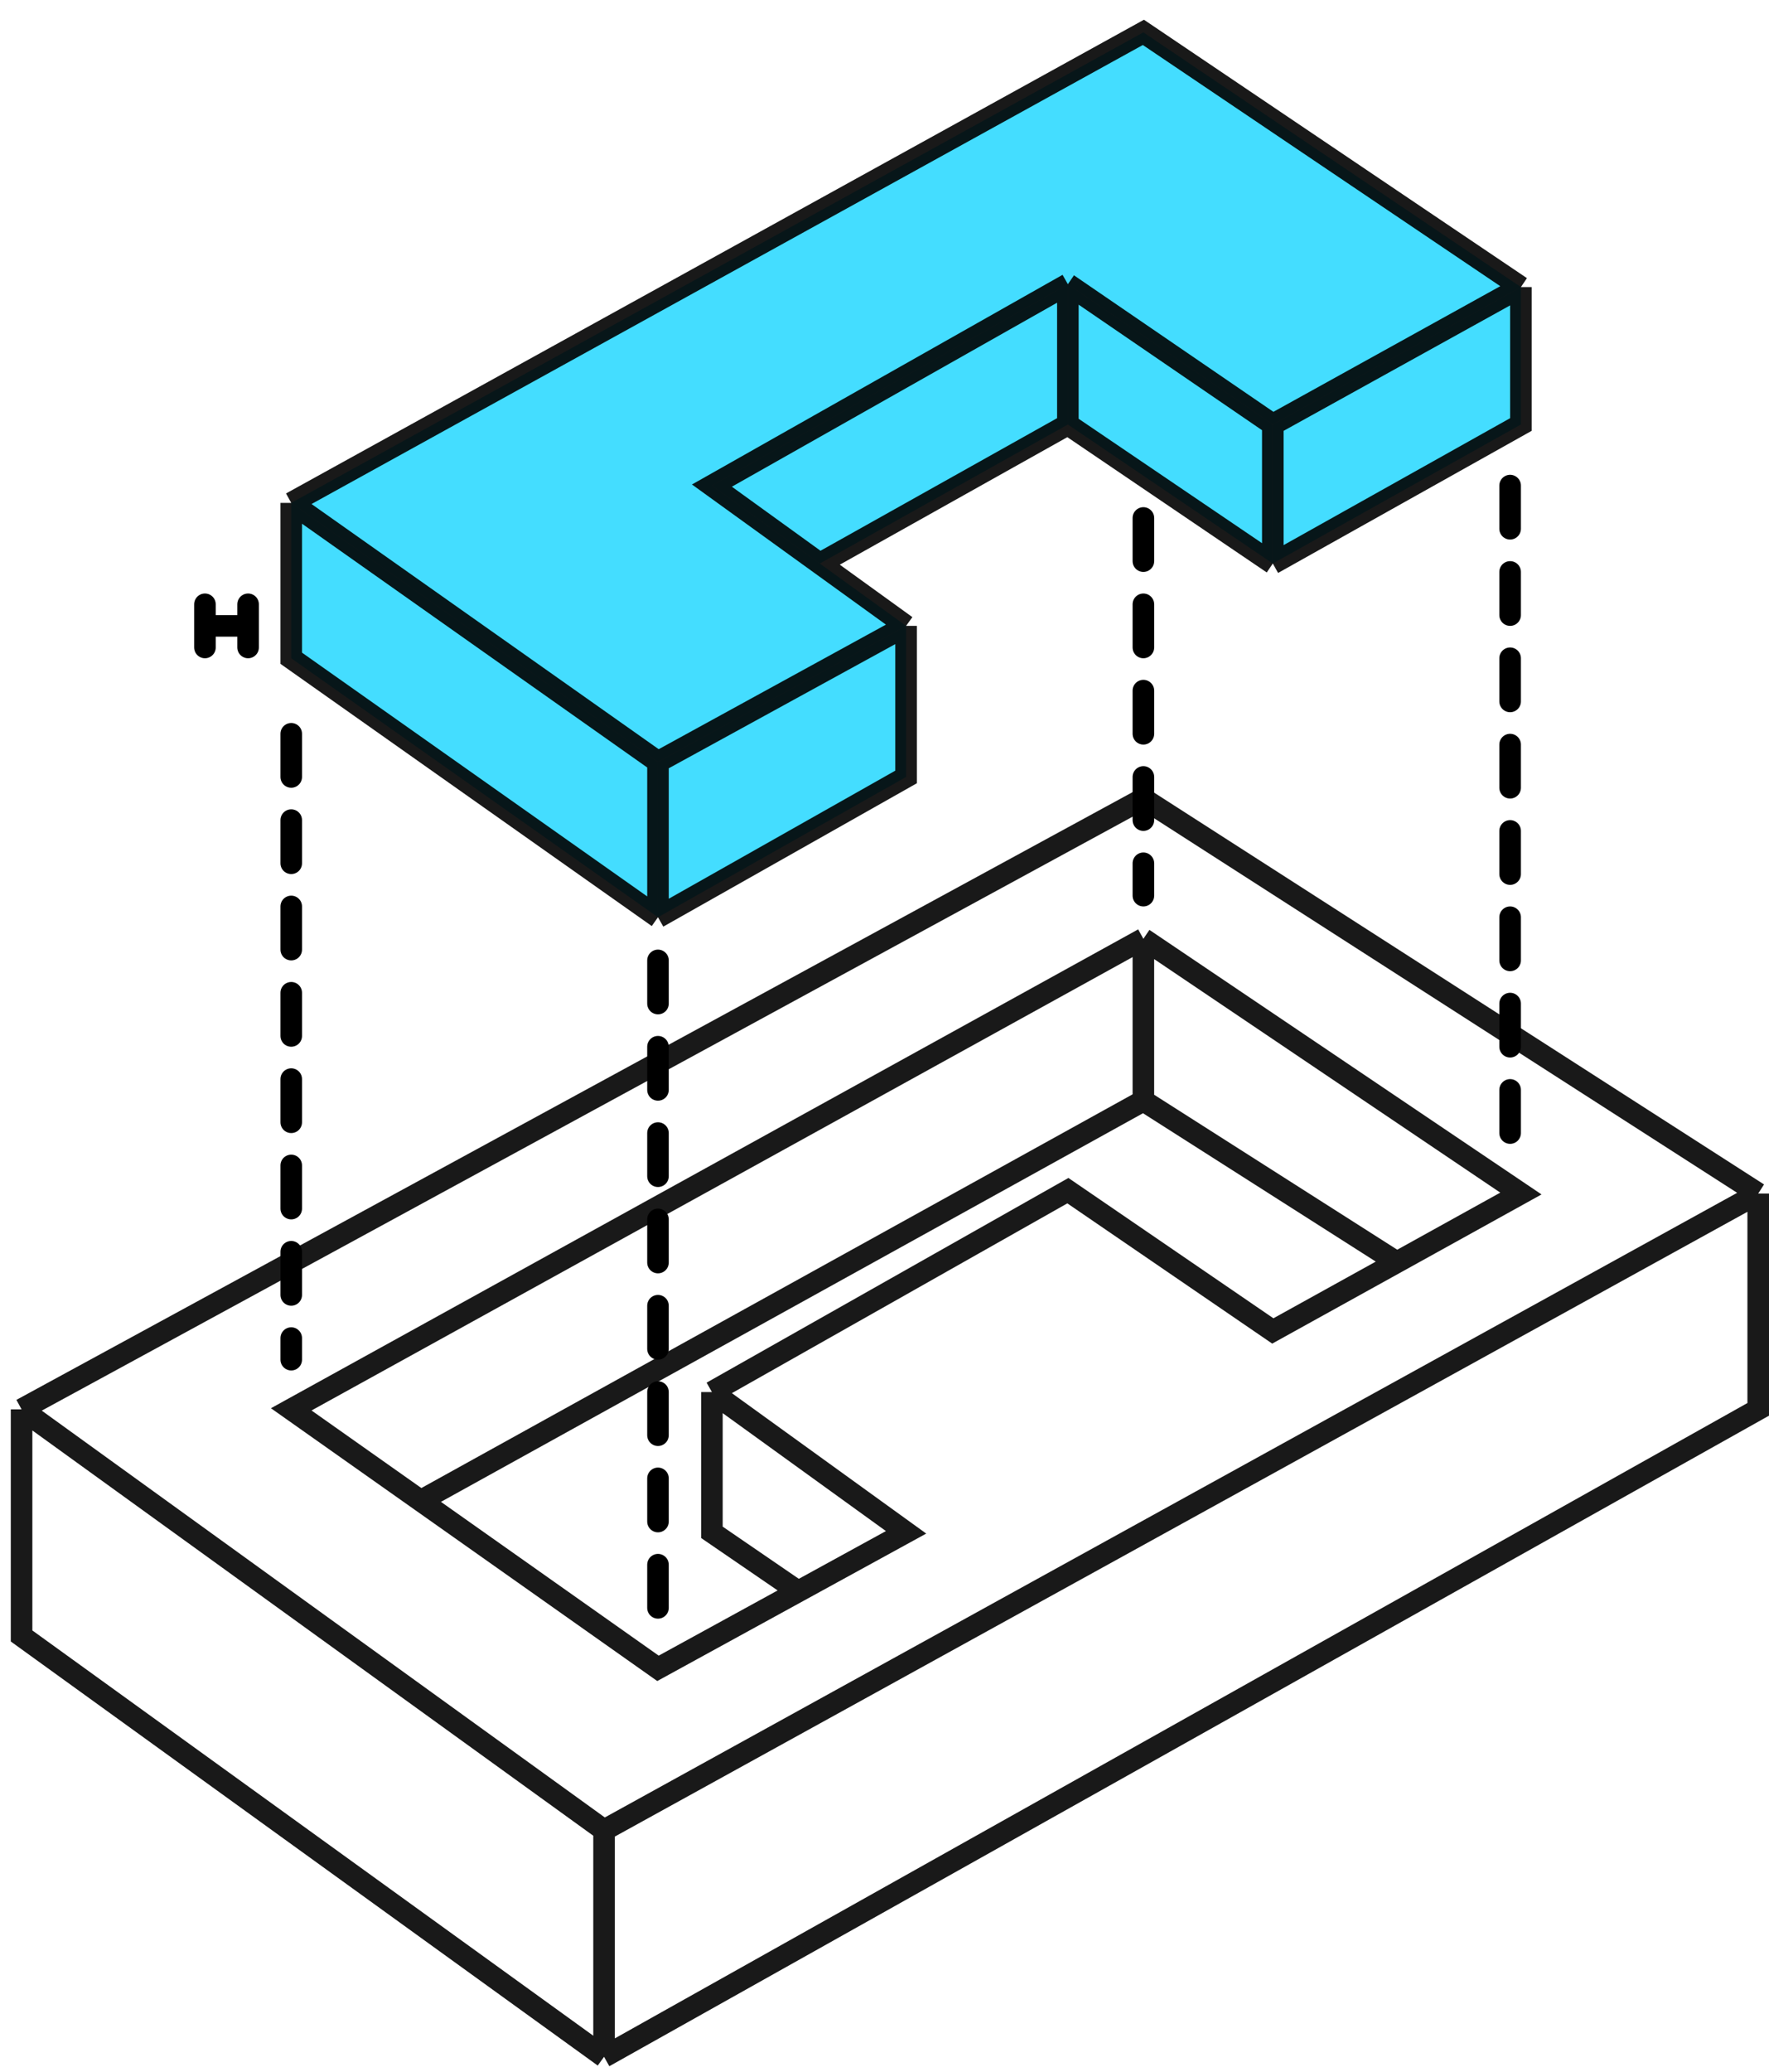
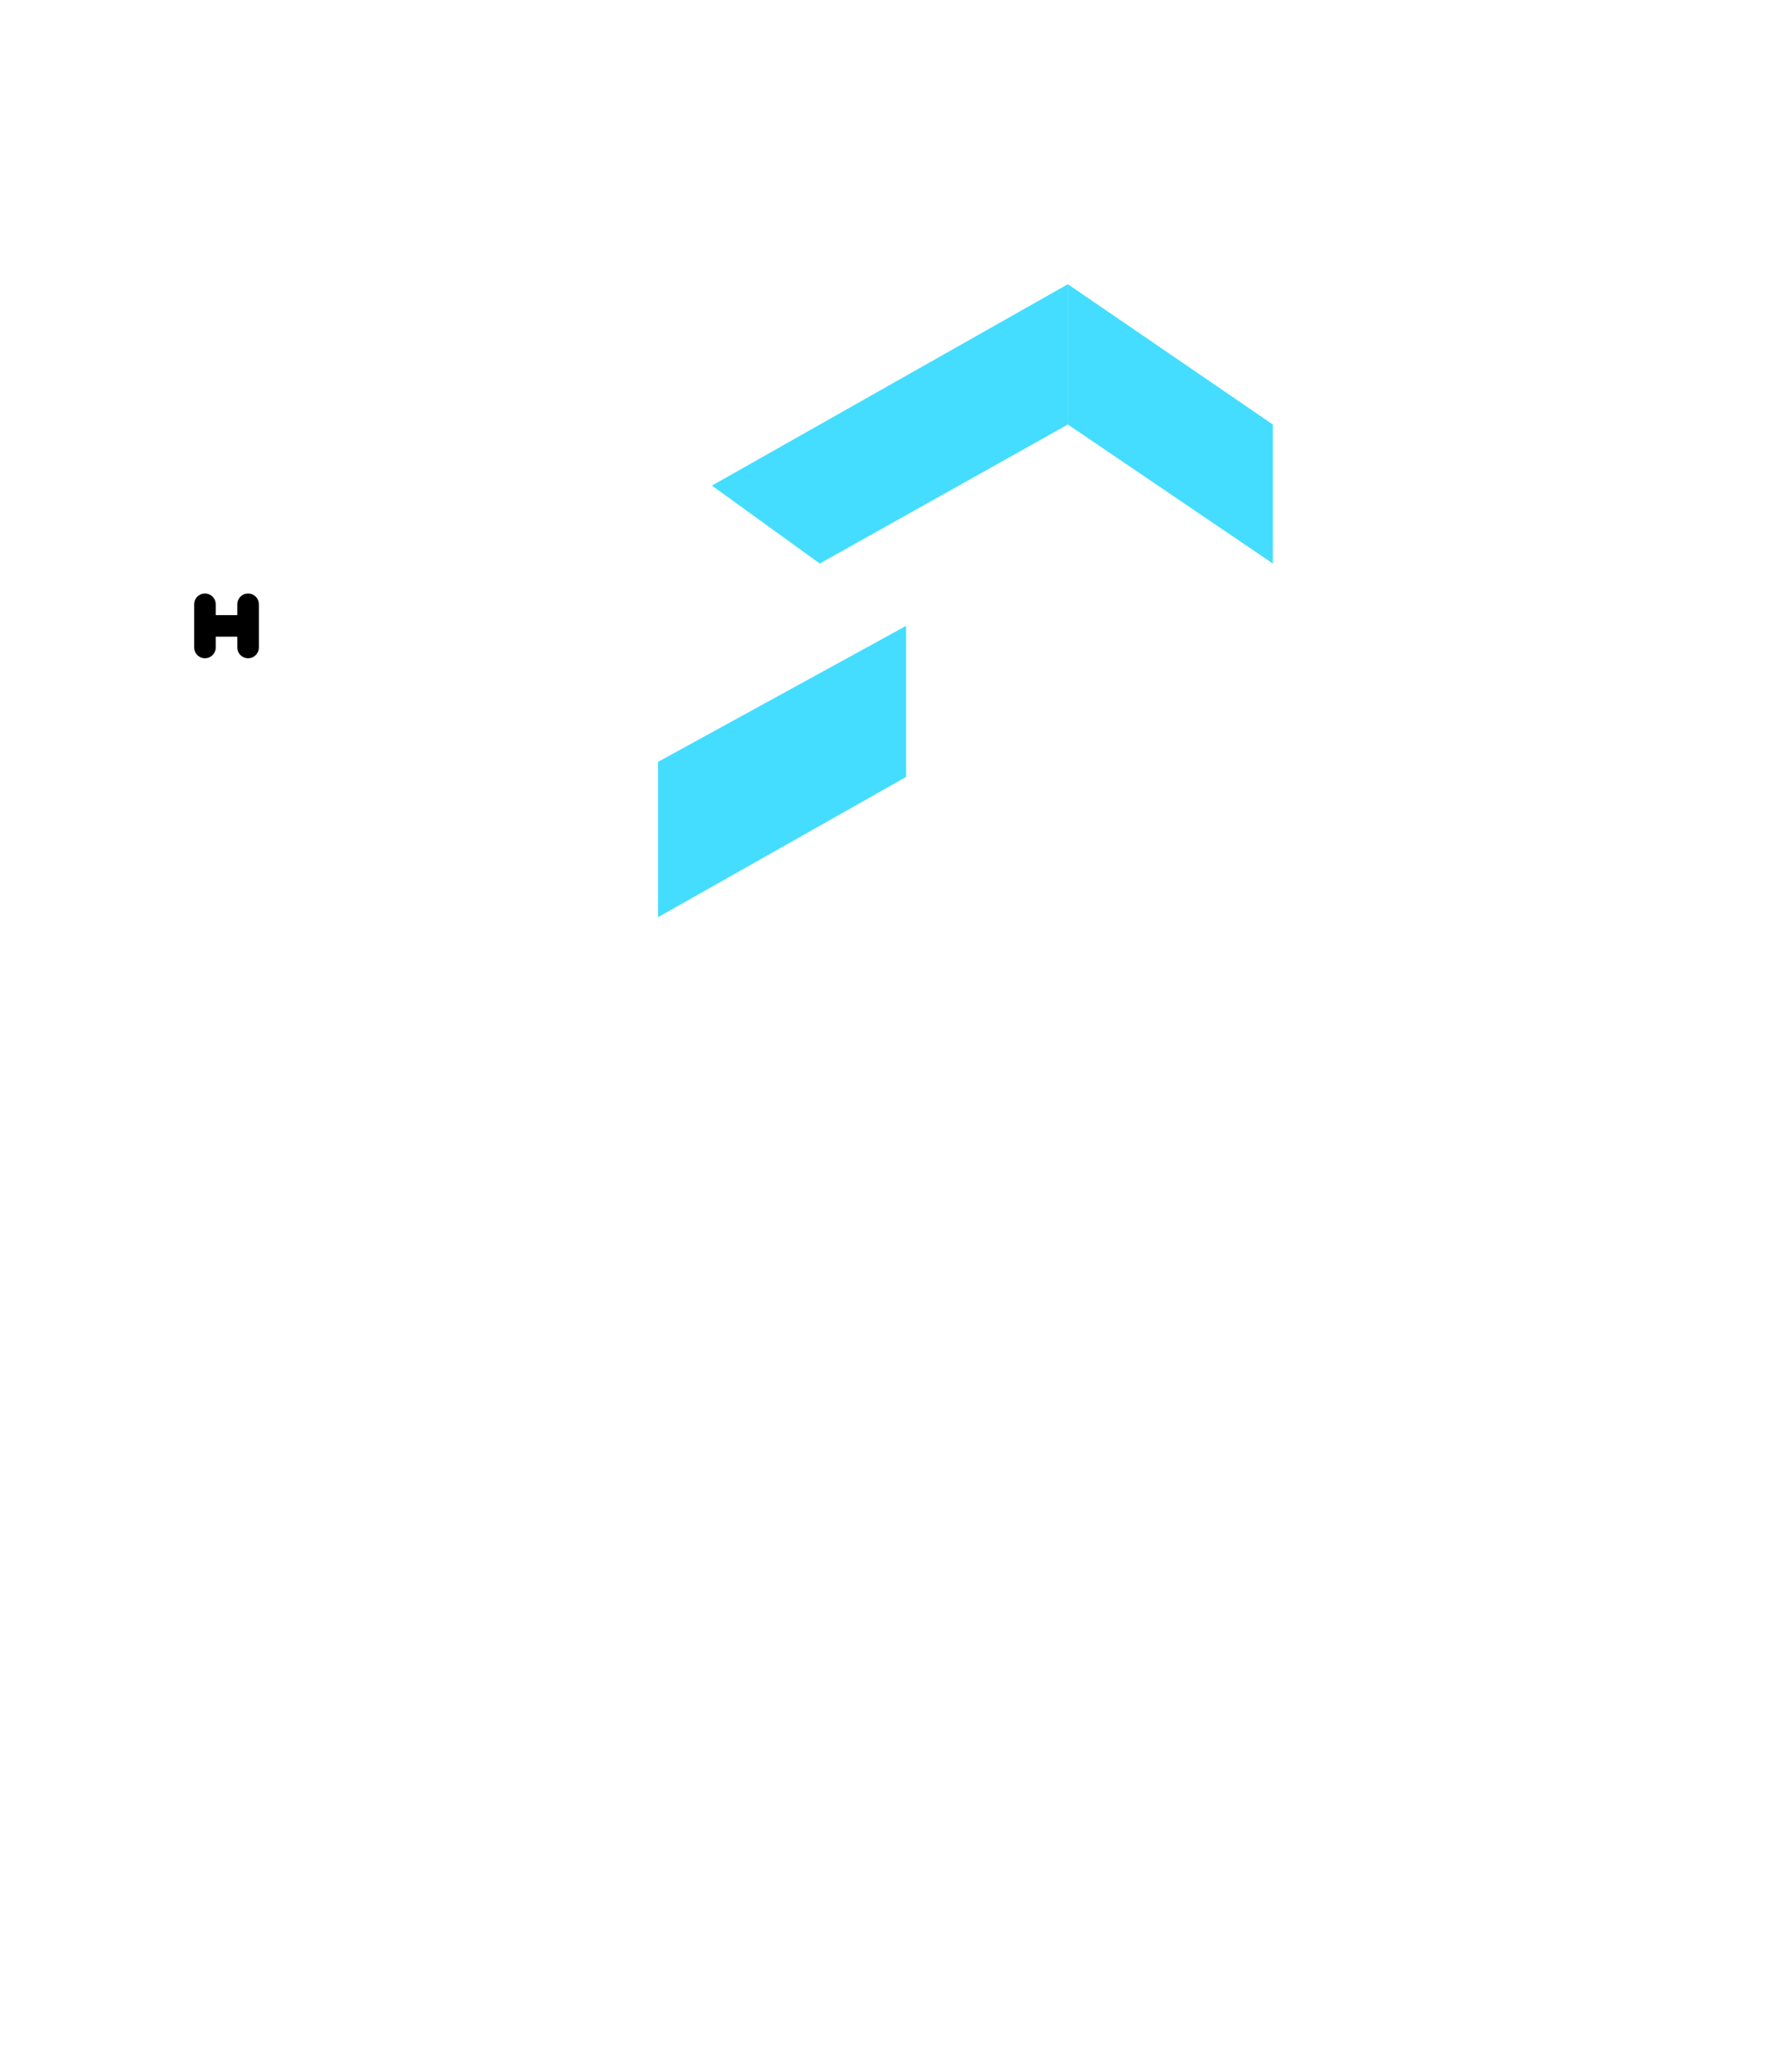
<svg xmlns="http://www.w3.org/2000/svg" width="82" height="96" viewBox="0 0 82 96" fill="none">
-   <path d="M70.5 13.302L53 1.5L13.5 23.302L30.5 35.302L42 29L38 26.111L33 22.5L49.5 13.169L59 19.669L70.5 13.302Z" fill="#44DDFF" />
-   <path d="M30.5 35.302L13.5 23.302V30.5L30.5 42.5V35.302Z" fill="#44DDFF" />
  <path d="M42 29L30.5 35.302V42.5L42 36V29Z" fill="#44DDFF" />
  <path d="M49.5 13.169L33 22.5L38 26.111L49.5 19.669V13.169Z" fill="#44DDFF" />
  <path d="M59 19.669L49.5 13.169V19.669L59 26.111V19.669Z" fill="#44DDFF" />
-   <path d="M70.5 13.302L59 19.669V26.111L70.5 19.669V13.302Z" fill="#44DDFF" />
-   <path d="M81.5 55.302V61.302V65.302L28 95.302M81.5 55.302L53 37L1 65.302M81.5 55.302L28 84.802M28 95.302V84.802M28 95.302L1 75.802V65.302M28 84.802L1 65.302M53 43.5L70.5 55.302L64.75 58.486M53 43.5L13.5 65.302L19.5 69.537M53 43.5V51M33 64.5L49.5 55.169L59 61.669L64.75 58.486M33 64.5L42 71L37 73.74M33 64.5V71L37 73.74M70.5 13.302L53 1.5L13.5 23.302M70.5 13.302L59 19.669M70.5 13.302V19.669L59 26.111M59 19.669L49.5 13.169M59 19.669V26.111M49.5 13.169L33 22.5L38 26.111M49.5 13.169V19.669M42 29L30.5 35.302M42 29V36L30.5 42.5M42 29L38 26.111M30.5 35.302L13.5 23.302M30.5 35.302V42.5M13.5 23.302V30.5L30.5 42.5M49.5 19.669L38 26.111M49.5 19.669L59 26.111M53 51L64.75 58.486M53 51L19.5 69.537M19.5 69.537L30.5 77.302L37 73.74" stroke="black" stroke-opacity="0.9" />
-   <path d="M13.5 34V63M30.5 44.5V75M70 22.5V53M53 24V41.5" stroke="black" stroke-linecap="round" stroke-linejoin="bevel" stroke-dasharray="2 2" />
  <path d="M11.5 29H9.5M11.5 29V28M11.5 29V30M9.5 29V30M9.5 29V28" stroke="black" stroke-linecap="round" stroke-linejoin="bevel" />
</svg>